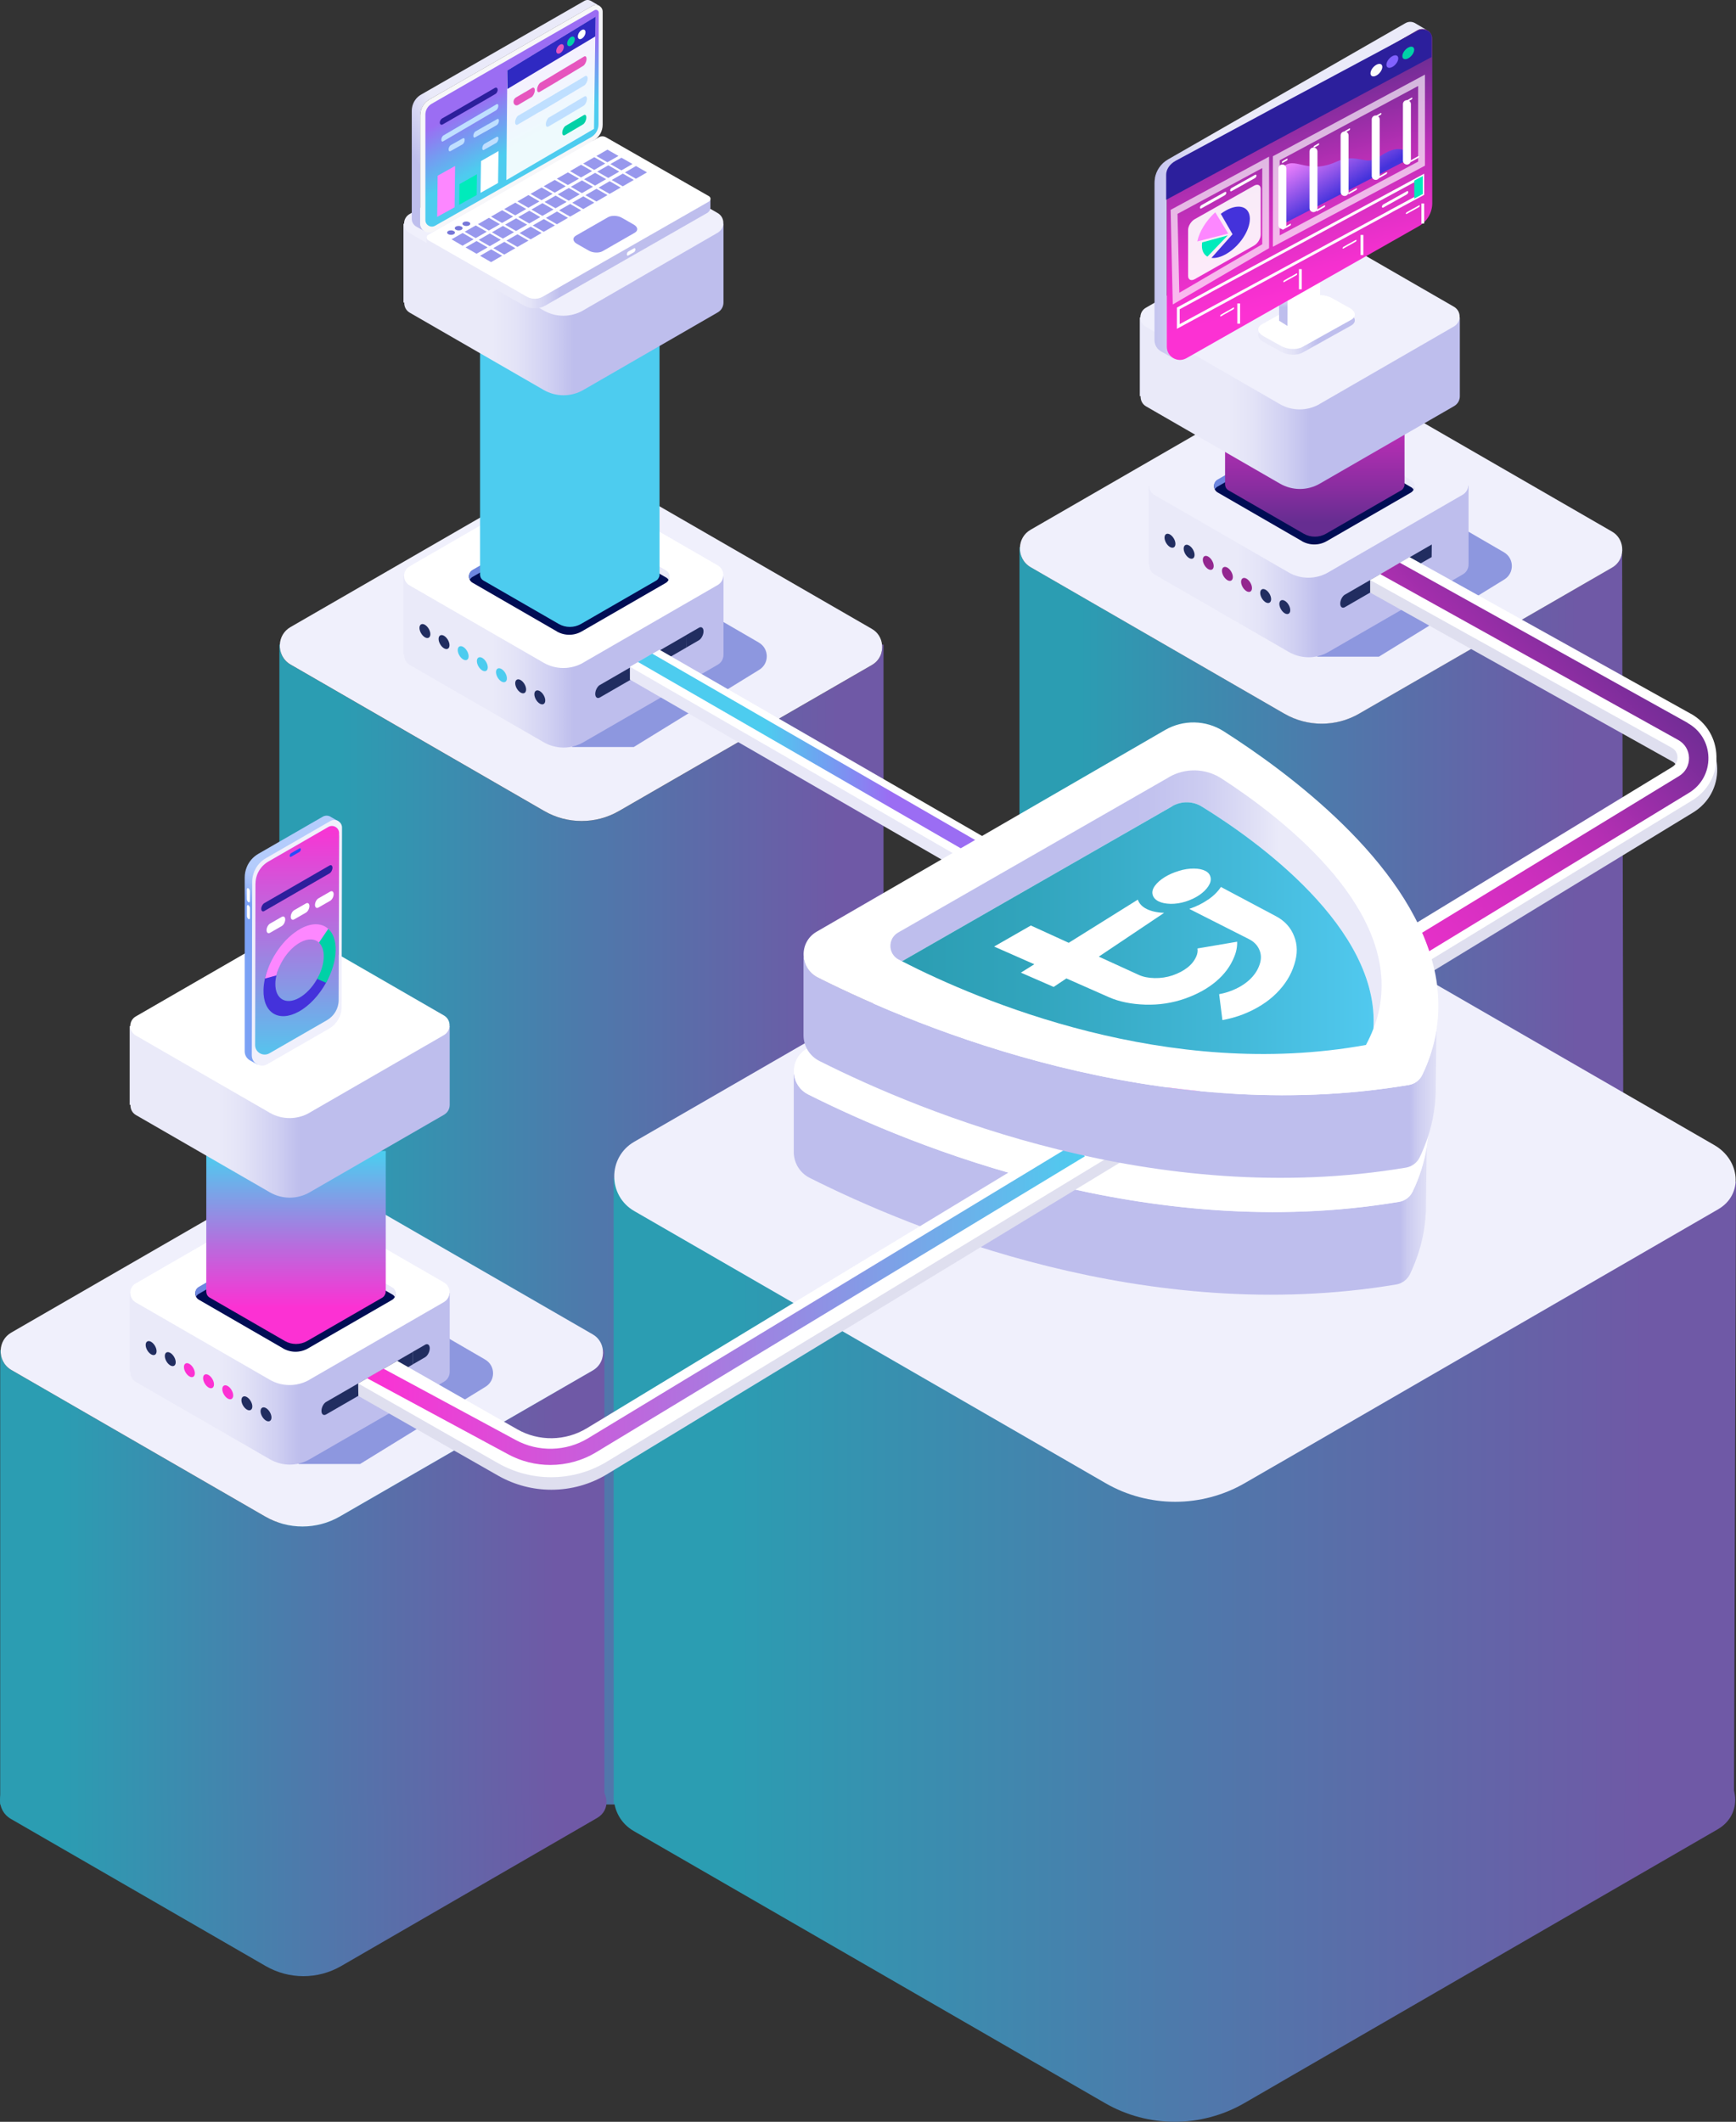
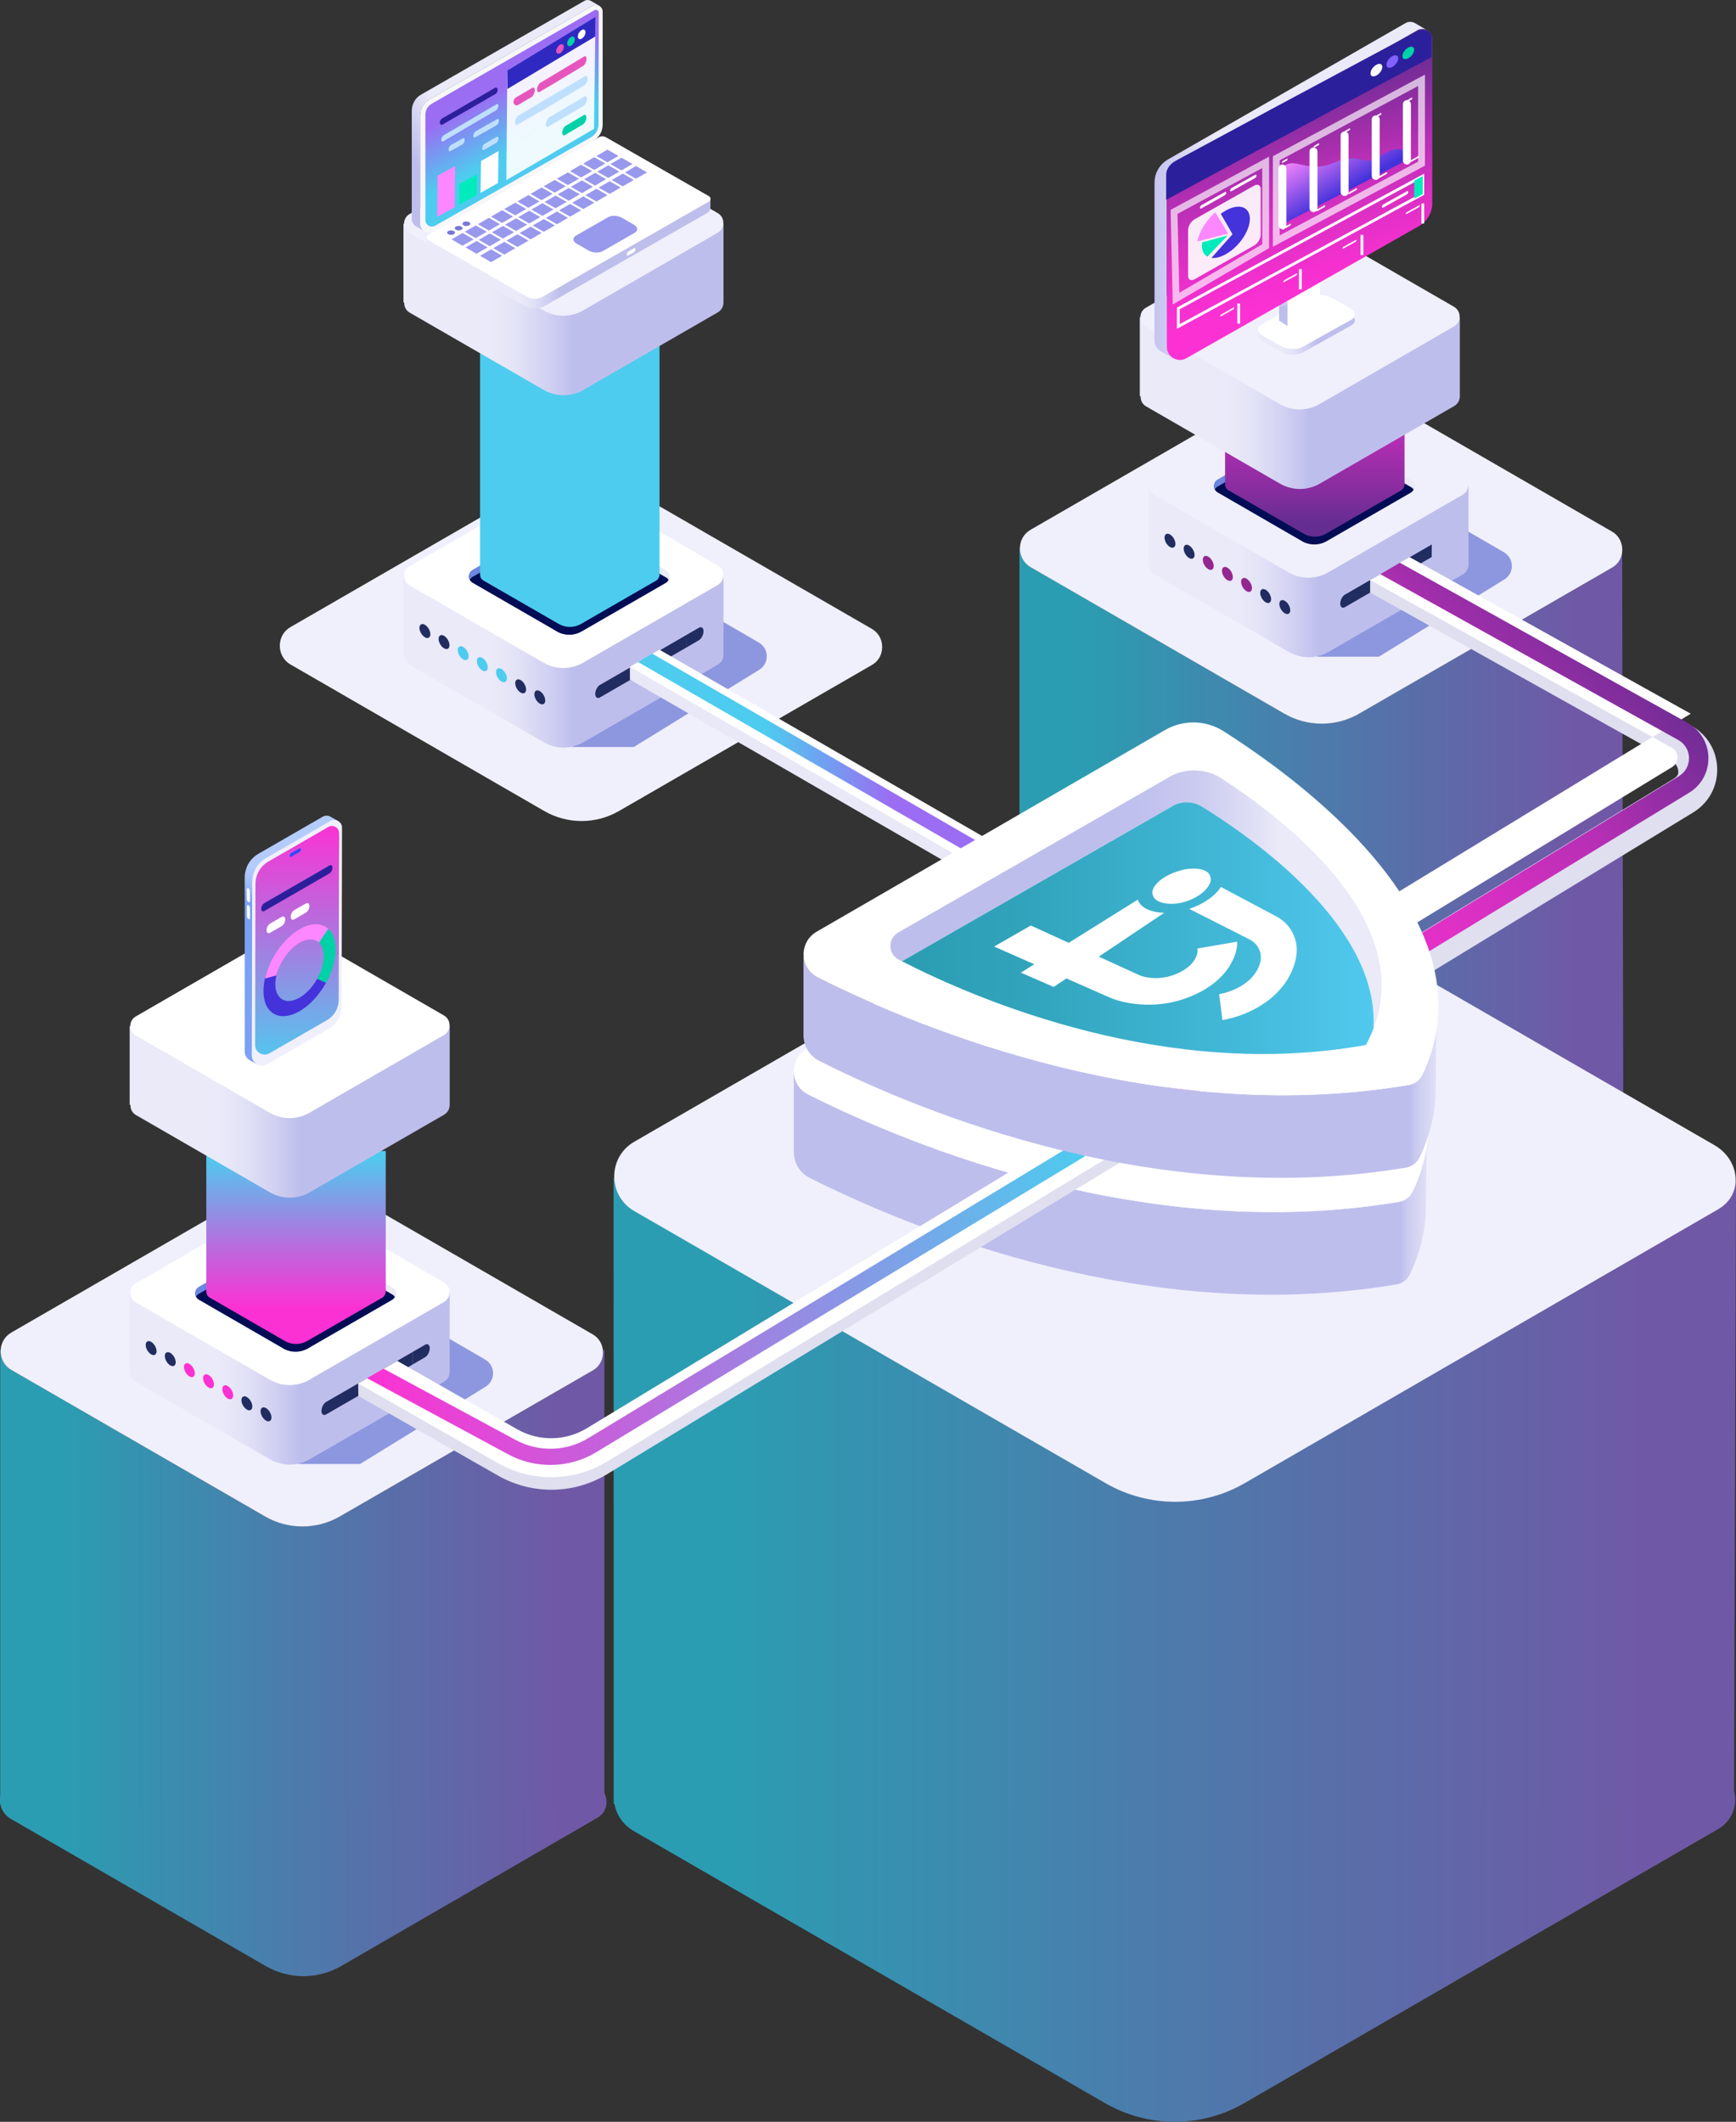
<svg xmlns="http://www.w3.org/2000/svg" id="Layer_5" viewBox="0 0 254.9 311.56">
  <rect x="0" y="0" width="254.9" height="311.56" fill="#333333" stroke="none" />
  <defs>
    <style>.cls-1{fill:url(#linear-gradient-12);}.cls-1,.cls-2,.cls-3,.cls-4,.cls-5,.cls-6,.cls-7,.cls-8,.cls-9,.cls-10,.cls-11,.cls-12,.cls-13,.cls-14,.cls-15,.cls-16,.cls-17,.cls-18,.cls-19,.cls-20,.cls-21,.cls-22,.cls-23,.cls-24,.cls-25,.cls-26,.cls-27,.cls-28,.cls-29,.cls-30,.cls-31,.cls-32,.cls-33,.cls-34,.cls-35,.cls-36,.cls-37,.cls-38,.cls-39,.cls-40,.cls-41,.cls-42,.cls-43,.cls-44,.cls-45,.cls-46,.cls-47,.cls-48,.cls-49,.cls-50,.cls-51,.cls-52,.cls-53,.cls-54,.cls-55,.cls-56,.cls-57,.cls-58,.cls-59,.cls-60,.cls-61{stroke-width:0px;}.cls-2{fill:#f0f0fc;}.cls-3{fill:url(#linear-gradient-17);}.cls-4{fill:#0c25ba;opacity:.43;}.cls-4,.cls-62,.cls-15{isolation:isolate;}.cls-5{fill:url(#linear-gradient-19);}.cls-6{fill:url(#linear-gradient-33);}.cls-7{fill:url(#linear-gradient);}.cls-8{fill:#2f29c2;}.cls-9{fill:#f7f7f9;}.cls-62{opacity:.66;}.cls-62,.cls-63,.cls-64{fill:none;stroke:#fff;}.cls-62,.cls-64{stroke-miterlimit:10;}.cls-10{fill:#fc31d3;}.cls-11{fill:#9898ed;}.cls-63{stroke-linecap:round;stroke-linejoin:round;stroke-width:1.17px;}.cls-12{fill:url(#linear-gradient-21);}.cls-13{fill:url(#linear-gradient-6);}.cls-14{fill:#000d54;}.cls-15{opacity:.9;}.cls-15,.cls-55{fill:#fff;}.cls-16{fill:#2c1f9c;}.cls-17{fill:#284cf9;}.cls-18{fill:url(#linear-gradient-15);}.cls-19{fill:url(#linear-gradient-11);}.cls-20{fill:#7777d8;}.cls-64{stroke-width:.41px;}.cls-21{fill:url(#linear-gradient-5);}.cls-22{fill:#fbfbfb;}.cls-23{fill:url(#linear-gradient-31);}.cls-24{fill:url(#linear-gradient-34);}.cls-25{fill:#dfdfef;}.cls-26{fill:url(#linear-gradient-13);}.cls-27{fill:url(#linear-gradient-23);}.cls-28{fill:url(#linear-gradient-25);}.cls-29{fill:#e655be;}.cls-30{fill:#00d1a7;}.cls-31{fill:url(#linear-gradient-16);}.cls-32{fill:url(#linear-gradient-22);}.cls-33{fill:url(#linear-gradient-35);}.cls-34{fill:#e8e8f7;}.cls-35{fill:url(#linear-gradient-32);}.cls-36{fill:url(#linear-gradient-20);}.cls-37{fill:url(#linear-gradient-14);}.cls-38{fill:url(#linear-gradient-2);}.cls-39{fill:#fd87ff;}.cls-40{fill:url(#linear-gradient-7);}.cls-41{fill:url(#linear-gradient-3);}.cls-42{fill:#bfdfff;}.cls-43{fill:#4dccef;}.cls-44{fill:#212d60;}.cls-45{fill:url(#linear-gradient-9);}.cls-46{fill:url(#linear-gradient-27);}.cls-47{fill:#757575;}.cls-48{fill:#4432db;}.cls-49{fill:url(#linear-gradient-8);}.cls-50{fill:#00ebbb;}.cls-51{fill:url(#linear-gradient-24);}.cls-52{fill:url(#linear-gradient-26);}.cls-53{fill:url(#linear-gradient-18);}.cls-54{fill:url(#linear-gradient-30);}.cls-56{fill:url(#linear-gradient-29);}.cls-57{fill:#8161ff;}.cls-58{fill:url(#linear-gradient-28);}.cls-59{fill:#93278f;}.cls-60{fill:url(#linear-gradient-10);}.cls-61{fill:url(#linear-gradient-4);}</style>
    <linearGradient id="linear-gradient" x1="41.02" y1="130.63" x2="129.99" y2="130.63" gradientTransform="translate(0 310.44) scale(1 -1)" gradientUnits="userSpaceOnUse">
      <stop offset=".1" stop-color="#2b9db2" />
      <stop offset=".51" stop-color="#4e79ab" />
      <stop offset=".92" stop-color="#6f59a6" />
    </linearGradient>
    <linearGradient id="linear-gradient-2" x1="0" y1="46.1" x2="89.06" y2="46.1" gradientTransform="translate(0 310.44) scale(1 -1)" gradientUnits="userSpaceOnUse">
      <stop offset=".1" stop-color="#2b9db2" />
      <stop offset=".51" stop-color="#4e79ab" />
      <stop offset=".92" stop-color="#6f59a6" />
    </linearGradient>
    <linearGradient id="linear-gradient-3" x1="149.69" y1="137.78" x2="238.67" y2="137.78" gradientTransform="translate(0 310.44) scale(1 -1)" gradientUnits="userSpaceOnUse">
      <stop offset=".1" stop-color="#2b9db2" />
      <stop offset=".51" stop-color="#4e79ab" />
      <stop offset=".92" stop-color="#6f59a6" />
    </linearGradient>
    <linearGradient id="linear-gradient-4" x1="90.12" y1="46.65" x2="254.78" y2="46.65" gradientTransform="translate(0 310.44) scale(1 -1)" gradientUnits="userSpaceOnUse">
      <stop offset=".1" stop-color="#2b9db2" />
      <stop offset=".51" stop-color="#4e79ab" />
      <stop offset=".92" stop-color="#6f59a6" />
    </linearGradient>
    <linearGradient id="linear-gradient-5" x1="90.1" y1="91.51" x2="254.9" y2="91.51" gradientTransform="translate(0 310.44) scale(1 -1)" gradientUnits="userSpaceOnUse">
      <stop offset=".1" stop-color="#2b9db2" />
      <stop offset=".51" stop-color="#4e79ab" />
      <stop offset=".92" stop-color="#6f59a6" />
    </linearGradient>
    <linearGradient id="linear-gradient-6" x1="62.06" y1="213.27" x2="97.21" y2="213.27" gradientTransform="translate(0 310.44) scale(1 -1)" gradientUnits="userSpaceOnUse">
      <stop offset=".29" stop-color="#eaeaf9" />
      <stop offset=".39" stop-color="#e3e3f7" />
      <stop offset=".53" stop-color="#d0d0f2" />
      <stop offset=".63" stop-color="#bebeed" />
    </linearGradient>
    <linearGradient id="linear-gradient-7" x1="99.1" y1="229.83" x2="68.66" y2="229.83" gradientTransform="translate(0 310.44) scale(1 -1)" gradientUnits="userSpaceOnUse">
      <stop offset=".29" stop-color="#eaeaf9" />
      <stop offset=".34" stop-color="#e3e4f7" />
      <stop offset=".41" stop-color="#d0d5f3" />
      <stop offset=".49" stop-color="#b1bced" />
      <stop offset=".58" stop-color="#869ae5" />
      <stop offset=".63" stop-color="#6d86e0" />
    </linearGradient>
    <linearGradient id="linear-gradient-8" x1="83.67" y1="227.28" x2="83.67" y2="264.52" gradientTransform="translate(0 310.44) scale(1 -1)" gradientUnits="userSpaceOnUse">
      <stop offset="0" stop-color="#4dccef" />
      <stop offset="1" stop-color="#4dccef" />
    </linearGradient>
    <linearGradient id="linear-gradient-9" x1="62.06" y1="265" x2="97.21" y2="265" gradientTransform="translate(0 310.44) scale(1 -1)" gradientUnits="userSpaceOnUse">
      <stop offset=".29" stop-color="#eaeaf9" />
      <stop offset=".39" stop-color="#e3e3f7" />
      <stop offset=".53" stop-color="#d0d0f2" />
      <stop offset=".63" stop-color="#bebeed" />
    </linearGradient>
    <linearGradient id="linear-gradient-10" x1="58.27" y1="273.26" x2="96.98" y2="273.26" gradientTransform="translate(0 310.44) scale(1 -1)" gradientUnits="userSpaceOnUse">
      <stop offset=".46" stop-color="#eaeaf9" />
      <stop offset=".51" stop-color="#e3e3f7" />
      <stop offset=".57" stop-color="#d0d0f2" />
      <stop offset=".62" stop-color="#bebeed" />
    </linearGradient>
    <linearGradient id="linear-gradient-11" x1="-11128.21" y1="278.82" x2="-11162.56" y2="298.65" gradientTransform="translate(-11079.46 310.44) rotate(-180)" gradientUnits="userSpaceOnUse">
      <stop offset=".37" stop-color="#bebeed" />
      <stop offset=".54" stop-color="#eaeaf9" />
    </linearGradient>
    <linearGradient id="linear-gradient-12" x1="73.03" y1="297.17" x2="77.23" y2="289.6" gradientTransform="translate(0 310.44) scale(1 -1)" gradientUnits="userSpaceOnUse">
      <stop offset="0" stop-color="#9b6df3" />
      <stop offset=".47" stop-color="#759bf1" />
      <stop offset="1" stop-color="#4dccef" />
    </linearGradient>
    <linearGradient id="linear-gradient-13" x1="171.46" y1="226.53" x2="206.6" y2="226.53" gradientTransform="translate(0 310.44) scale(1 -1)" gradientUnits="userSpaceOnUse">
      <stop offset=".29" stop-color="#eaeaf9" />
      <stop offset=".39" stop-color="#e3e3f7" />
      <stop offset=".53" stop-color="#d0d0f2" />
      <stop offset=".63" stop-color="#bebeed" />
    </linearGradient>
    <linearGradient id="linear-gradient-14" x1="208.5" y1="243.09" x2="178.06" y2="243.09" gradientTransform="translate(0 310.44) scale(1 -1)" gradientUnits="userSpaceOnUse">
      <stop offset=".29" stop-color="#eaeaf9" />
      <stop offset=".34" stop-color="#e3e4f7" />
      <stop offset=".41" stop-color="#d0d5f3" />
      <stop offset=".49" stop-color="#b1bced" />
      <stop offset=".58" stop-color="#869ae5" />
      <stop offset=".63" stop-color="#6d86e0" />
    </linearGradient>
    <linearGradient id="linear-gradient-15" x1="193.06" y1="233" x2="193.06" y2="270.23" gradientTransform="translate(0 310.44) scale(1 -1)" gradientUnits="userSpaceOnUse">
      <stop offset=".02" stop-color="#662d91" />
      <stop offset=".14" stop-color="#852d9e" />
      <stop offset=".33" stop-color="#af2eb1" />
      <stop offset=".52" stop-color="#d12fc0" />
      <stop offset=".7" stop-color="#e830ca" />
      <stop offset=".86" stop-color="#f730d0" />
      <stop offset="1" stop-color="#fc31d3" />
    </linearGradient>
    <linearGradient id="linear-gradient-16" x1="170.17" y1="251.24" x2="205.32" y2="251.24" gradientTransform="translate(0 310.44) scale(1 -1)" gradientUnits="userSpaceOnUse">
      <stop offset=".29" stop-color="#eaeaf9" />
      <stop offset=".39" stop-color="#e3e3f7" />
      <stop offset=".53" stop-color="#d0d0f2" />
      <stop offset=".63" stop-color="#bebeed" />
    </linearGradient>
    <linearGradient id="linear-gradient-17" x1="183.71" y1="262.31" x2="199.16" y2="262.31" gradientTransform="translate(0 310.44) scale(1 -1)" gradientUnits="userSpaceOnUse">
      <stop offset=".29" stop-color="#eaeaf9" />
      <stop offset=".39" stop-color="#e3e3f7" />
      <stop offset=".53" stop-color="#d0d0f2" />
      <stop offset=".63" stop-color="#bebeed" />
    </linearGradient>
    <linearGradient id="linear-gradient-18" x1="188.43" y1="269.43" x2="188.43" y2="262.88" gradientTransform="translate(0 310.44) scale(1 -1)" gradientUnits="userSpaceOnUse">
      <stop offset=".29" stop-color="#eaeaf9" />
      <stop offset=".39" stop-color="#e3e3f7" />
      <stop offset=".53" stop-color="#d0d0f2" />
      <stop offset=".63" stop-color="#bebeed" />
    </linearGradient>
    <linearGradient id="linear-gradient-19" x1="146.27" y1="282.54" x2="205.42" y2="282.54" gradientTransform="translate(0 310.44) scale(1 -1)" gradientUnits="userSpaceOnUse">
      <stop offset=".37" stop-color="#bebeed" />
      <stop offset=".54" stop-color="#eaeaf9" />
    </linearGradient>
    <linearGradient id="linear-gradient-20" x1="186.59" y1="297.86" x2="194.72" y2="267.53" gradientTransform="translate(0 310.44) scale(1 -1)" gradientUnits="userSpaceOnUse">
      <stop offset=".02" stop-color="#662d91" />
      <stop offset=".19" stop-color="#8a2da0" />
      <stop offset=".45" stop-color="#ba2fb6" />
      <stop offset=".69" stop-color="#de30c5" />
      <stop offset=".88" stop-color="#f430cf" />
      <stop offset="1" stop-color="#fc31d3" />
    </linearGradient>
    <linearGradient id="linear-gradient-21" x1="130.8" y1="195.79" x2="112.34" y2="195.79" gradientTransform="translate(0 310.44) scale(1 -1)" gradientUnits="userSpaceOnUse">
      <stop offset="0" stop-color="#9b6df3" />
      <stop offset=".47" stop-color="#759bf1" />
      <stop offset="1" stop-color="#4dccef" />
    </linearGradient>
    <linearGradient id="linear-gradient-22" x1=".03" y1="78.84" x2="88.74" y2="78.84" gradientTransform="translate(0 310.44) scale(1 -1)" gradientUnits="userSpaceOnUse">
      <stop offset=".1" stop-color="#2b9db2" />
      <stop offset=".51" stop-color="#4e79ab" />
      <stop offset=".92" stop-color="#6f59a6" />
    </linearGradient>
    <linearGradient id="linear-gradient-23" x1="217.1" y1="136.53" x2="112.59" y2="136.53" gradientTransform="translate(0 310.44) scale(1 -1)" gradientUnits="userSpaceOnUse">
      <stop offset=".06" stop-color="#eaeaf9" />
      <stop offset=".1" stop-color="#cbcbf0" />
      <stop offset=".11" stop-color="#bebeed" />
    </linearGradient>
    <linearGradient id="linear-gradient-24" x1="21.86" y1="107.98" x2="57.01" y2="107.98" gradientTransform="translate(0 310.44) scale(1 -1)" gradientUnits="userSpaceOnUse">
      <stop offset=".29" stop-color="#eaeaf9" />
      <stop offset=".39" stop-color="#e3e3f7" />
      <stop offset=".53" stop-color="#d0d0f2" />
      <stop offset=".63" stop-color="#bebeed" />
    </linearGradient>
    <linearGradient id="linear-gradient-25" x1="58.9" y1="124.55" x2="28.46" y2="124.55" gradientTransform="translate(0 310.44) scale(1 -1)" gradientUnits="userSpaceOnUse">
      <stop offset=".29" stop-color="#eaeaf9" />
      <stop offset=".34" stop-color="#e3e4f7" />
      <stop offset=".41" stop-color="#d0d5f3" />
      <stop offset=".49" stop-color="#b1bced" />
      <stop offset=".58" stop-color="#869ae5" />
      <stop offset=".63" stop-color="#6d86e0" />
    </linearGradient>
    <linearGradient id="linear-gradient-26" x1="43.46" y1="118.45" x2="43.46" y2="140.88" gradientTransform="translate(0 310.44) scale(1 -1)" gradientUnits="userSpaceOnUse">
      <stop offset="0" stop-color="#fc31d3" />
      <stop offset=".39" stop-color="#ba6add" />
      <stop offset="1" stop-color="#4dccef" />
    </linearGradient>
    <linearGradient id="linear-gradient-27" x1="21.86" y1="147.18" x2="57.01" y2="147.18" gradientTransform="translate(0 310.44) scale(1 -1)" gradientUnits="userSpaceOnUse">
      <stop offset=".29" stop-color="#eaeaf9" />
      <stop offset=".39" stop-color="#e3e3f7" />
      <stop offset=".53" stop-color="#d0d0f2" />
      <stop offset=".63" stop-color="#bebeed" />
    </linearGradient>
    <linearGradient id="linear-gradient-28" x1="-11244.64" y1="187.75" x2="-11233.86" y2="168.32" gradientTransform="translate(-11197 310.44) rotate(-180)" gradientUnits="userSpaceOnUse">
      <stop offset=".41" stop-color="#b4ccfc" />
      <stop offset=".46" stop-color="#adc6fb" />
      <stop offset=".54" stop-color="#9ab8f8" />
      <stop offset=".63" stop-color="#7ba1f5" />
      <stop offset=".63" stop-color="#7ba1f5" />
    </linearGradient>
    <linearGradient id="linear-gradient-29" x1="43.62" y1="189.61" x2="43.62" y2="153.74" gradientTransform="translate(0 310.44) scale(1 -1)" gradientUnits="userSpaceOnUse">
      <stop offset="0" stop-color="#fc31d3" />
      <stop offset=".39" stop-color="#ba6add" />
      <stop offset="1" stop-color="#4dccef" />
    </linearGradient>
    <linearGradient id="linear-gradient-30" x1="53.89" y1="119.01" x2="159.28" y2="119.01" gradientTransform="translate(0 310.44) scale(1 -1)" gradientUnits="userSpaceOnUse">
      <stop offset="0" stop-color="#fc31d3" />
      <stop offset=".39" stop-color="#ba6add" />
      <stop offset="1" stop-color="#4dccef" />
    </linearGradient>
    <linearGradient id="linear-gradient-31" x1="238.08" y1="222.01" x2="152.92" y2="141.62" gradientTransform="translate(0 310.44) scale(1 -1)" gradientUnits="userSpaceOnUse">
      <stop offset=".02" stop-color="#662d91" />
      <stop offset=".03" stop-color="#6e2d94" />
      <stop offset=".13" stop-color="#932ea5" />
      <stop offset=".22" stop-color="#b42fb3" />
      <stop offset=".33" stop-color="#ce2fbe" />
      <stop offset=".45" stop-color="#e230c7" />
      <stop offset=".58" stop-color="#f130ce" />
      <stop offset=".74" stop-color="#f930d1" />
      <stop offset="1" stop-color="#fc31d3" />
    </linearGradient>
    <linearGradient id="linear-gradient-32" x1="218.53" y1="153.69" x2="114.02" y2="153.69" gradientTransform="translate(0 310.44) scale(1 -1)" gradientUnits="userSpaceOnUse">
      <stop offset=".06" stop-color="#eaeaf9" />
      <stop offset=".1" stop-color="#cbcbf0" />
      <stop offset=".11" stop-color="#bebeed" />
    </linearGradient>
    <linearGradient id="linear-gradient-33" x1="187.73" y1="178.36" x2="127.96" y2="178.36" gradientTransform="translate(0 310.44) scale(1 -1)" gradientUnits="userSpaceOnUse">
      <stop offset="0" stop-color="#eaeaf9" />
      <stop offset=".05" stop-color="#e1e1f6" />
      <stop offset=".18" stop-color="#cdcdf1" />
      <stop offset=".32" stop-color="#c1c1ee" />
      <stop offset=".46" stop-color="#bebeed" />
    </linearGradient>
    <linearGradient id="linear-gradient-34" x1="132.44" y1="174.15" x2="201.7" y2="174.15" gradientTransform="translate(0 310.44) scale(1 -1)" gradientUnits="userSpaceOnUse">
      <stop offset="0" stop-color="#2b9db2" />
      <stop offset=".26" stop-color="#31a4bc" />
      <stop offset=".71" stop-color="#43b9d9" />
      <stop offset="1" stop-color="#51c9ef" />
    </linearGradient>
    <linearGradient id="linear-gradient-35" x1="-6067.73" y1="258.32" x2="-6063.35" y2="265.9" gradientTransform="translate(-5867.5 463.32) rotate(178.33) skewX(-1.67)" gradientUnits="userSpaceOnUse">
      <stop offset="0" stop-color="#4432db" />
      <stop offset=".6" stop-color="#b867f1" />
      <stop offset=".98" stop-color="#fd87ff" />
    </linearGradient>
  </defs>
-   <path class="cls-7" d="M129.73,264.97V94.66h-.22c.13,1.14-.35,2.33-1.48,2.99l-37.13,21.44c-3.4,1.97-7.6,1.97-11,0l-37.25-21.51c-1.11-.64-1.62-1.79-1.56-2.92h-.07v170.31h88.71Z" />
  <path class="cls-2" d="M42.65,97.57l37.25,21.51c3.4,1.97,7.6,1.97,11,0l37.13-21.44c1.13-.65,1.61-1.85,1.48-2.99-.1-.91-.58-1.78-1.48-2.3l-37.92-21.89c-3.1-1.79-6.91-1.79-10.01,0l-37.45,21.62c-1,.58-1.51,1.56-1.56,2.57-.06,1.12.45,2.27,1.56,2.92h0Z" />
  <path class="cls-38" d="M39.01,288.69L1.59,267.08c-2.12-1.22-2.12-4.28,0-5.51l37.63-21.72c3.11-1.8,6.94-1.8,10.05,0l38.1,22c2.04,1.18,2.34,3.92.3,5.1l-37.59,21.75c-3.42,1.97-7.63,1.97-11.05,0h-.02Z" />
  <path class="cls-41" d="M238.4,264.97v-73.87l-.22-110.11c-.08.93-.56,1.82-1.48,2.35l-37.13,21.44c-3.4,1.97-7.6,1.97-11,0l-37.25-21.51c-1.11-.64-1.62-1.79-1.56-2.92h-.07v184.61h88.71Z" />
  <path class="cls-2" d="M151.32,83.28l37.25,21.51c3.4,1.97,7.6,1.97,11,0l37.13-21.44c1.13-.65,1.61-1.85,1.48-2.99-.1-.91-.58-1.78-1.48-2.3l-37.92-21.89c-3.1-1.79-6.91-1.79-10.01,0l-37.45,21.62c-1,.58-1.51,1.56-1.56,2.57-.06,1.12.45,2.27,1.56,2.92Z" />
  <path class="cls-4" d="M254.85,264.97l-42.79-24.5c-8.66-4.95-19.34-4.97-28-.03l-43.07,24.53h113.87,0Z" />
  <path class="cls-61" d="M162.26,308.82l-69.2-39.95c-3.92-2.26-3.92-7.92,0-10.18l69.57-40.17c5.75-3.32,12.83-3.32,18.58,0l70.45,40.67c3.78,2.18,4.32,7.24.55,9.42l-69.51,40.21c-6.32,3.65-14.11,3.65-20.44,0h0Z" />
  <polygon class="cls-21" points="254.6 264.87 254.9 173.51 90.1 173 90.11 264.87 254.6 264.87" />
  <path class="cls-2" d="M162.33,217.78l-69.2-39.95c-3.92-2.26-3.92-7.92,0-10.18l69.57-40.17c5.75-3.32,12.83-3.32,18.58,0l70.45,40.67c3.78,2.18,4.32,7.24.55,9.42l-69.51,40.21c-6.32,3.65-14.11,3.65-20.44,0h0Z" />
  <path class="cls-4" d="M111.42,94.35l-18.54-10.76c-1.83-1.06-4.09-1.07-5.93,0l-23.75,13.71,20.88,12.39h8.98l18.42-11.34c1.5-.92,1.47-3.11-.05-3.99h-.01Z" />
  <path class="cls-13" d="M106.23,84.58v11.57c0,.56-.28,1.13-.84,1.45l-19.73,11.39c-1.8,1.04-4.02,1.04-5.83,0l-19.67-11.35c-.57-.33-.83-.92-.8-1.49h-.12v-11.57h46.99,0Z" />
  <path class="cls-55" d="M85.64,97.3l19.73-11.39c1.12-.65,1.12-2.26,0-2.9l-19.84-11.45c-1.64-.95-3.66-.95-5.3,0l-20.09,11.6c-1.08.62-1.08,2.18,0,2.8l19.67,11.35c1.8,1.04,4.02,1.04,5.83,0h0Z" />
  <path class="cls-44" d="M88.09,100.57c-.38.22-.69.81-.69,1.32s.31.74.69.52l12.73-7.35.02-1.85-12.74,7.36h0Z" />
  <path class="cls-44" d="M102.62,92.18l-1.79,1.03-.02,1.85,1.8-1.04c.38-.22.69-.81.69-1.32s-.31-.74-.69-.52h0Z" />
  <path class="cls-44" d="M78.46,101.94c0,.51.36,1.12.8,1.38.44.25.8.05.8-.46s-.36-1.12-.8-1.38c-.44-.25-.8-.05-.8.46Z" />
  <path class="cls-44" d="M75.65,100.32c0,.51.36,1.12.8,1.38.44.25.8.05.8-.46s-.36-1.12-.8-1.38c-.44-.25-.8-.05-.8.46Z" />
  <path class="cls-43" d="M72.83,98.69c0,.51.36,1.12.8,1.38.44.25.8.05.8-.46s-.36-1.12-.8-1.38c-.44-.25-.8-.05-.8.46Z" />
  <path class="cls-43" d="M70.02,97.07c0,.51.36,1.12.8,1.38.44.25.8.05.8-.46s-.36-1.12-.8-1.38c-.44-.25-.8-.05-.8.46Z" />
  <path class="cls-43" d="M67.21,95.45c0,.51.36,1.12.8,1.38.44.25.8.05.8-.46s-.36-1.12-.8-1.38c-.44-.25-.8-.05-.8.46Z" />
  <path class="cls-44" d="M64.4,93.82c0,.51.36,1.12.8,1.38.44.25.8.05.8-.46s-.36-1.12-.8-1.38c-.44-.25-.8-.05-.8.46Z" />
  <path class="cls-44" d="M61.59,92.2c0,.51.36,1.12.8,1.38.44.25.8.05.8-.46s-.36-1.12-.8-1.38c-.44-.25-.8-.05-.8.46Z" />
  <path class="cls-14" d="M81.77,92.72l-12.38-7.15c-.7-.4-.7-1.42,0-1.82l12.44-7.19c1.03-.59,2.3-.59,3.32,0l12.6,7.28c.68.39.68,1.37,0,1.76l-12.34,7.12c-1.13.65-2.52.65-3.66,0h.02Z" />
  <path class="cls-40" d="M69.39,84.71l12.47-7.17c1.03-.59,2.3-.59,3.33,0l12.62,7.26c.16.09.28.22.37.36.27-.46.15-1.09-.37-1.39l-12.62-7.26c-1.03-.59-2.3-.59-3.33,0l-12.47,7.17c-.53.3-.66.95-.39,1.42.09-.16.22-.29.39-.4h0Z" />
  <path class="cls-49" d="M96.84,84.35v-39.36l-26.35.85v38.43c0,.09,0,.19.02.28.04.27.19.52.45.68l11.08,6.39c1.01.58,2.26.58,3.27,0l11.04-6.37c.17-.1.29-.24.36-.4.1-.15.14-.33.13-.51h0Z" />
  <path class="cls-45" d="M106.23,32.85v11.57c0,.56-.28,1.13-.84,1.45l-19.73,11.39c-1.8,1.04-4.02,1.04-5.83,0l-19.67-11.35c-.57-.33-.83-.92-.8-1.49h-.12v-11.57h46.99,0Z" />
  <path class="cls-2" d="M85.64,45.57l19.73-11.39c1.12-.65,1.12-2.26,0-2.9l-19.84-11.45c-1.64-.95-3.66-.95-5.3,0l-20.09,11.6c-1.08.62-1.08,2.18,0,2.8l19.67,11.35c1.8,1.04,4.02,1.04,5.83,0h0Z" />
  <path class="cls-60" d="M77.31,43.53c.74.43,1.66.42,2.4,0l24.6-14.42v1.35c0,.33-.18.64-.47.81l-23.77,13.6c-.97.55-2.16.55-3.13,0l-13.53-7.73c-.48-.27-.77-.78-.78-1.33v-.96l14.67,8.69h.01Z" />
  <path class="cls-55" d="M77.36,43.56l-14.49-8.29c-.3-.17-.3-.61,0-.78l25.04-14.33c.33-.19.74-.19,1.07,0l15.12,8.65c.3.17.3.61,0,.78l-24.41,13.97c-.72.41-1.6.41-2.32,0h0Z" />
  <path class="cls-20" d="M68.88,33.09c-.22.13-.58.13-.81,0s-.22-.34,0-.47.58-.13.81,0,.22.34,0,.47Z" />
  <path class="cls-20" d="M67.75,33.74c-.22.13-.58.13-.81,0-.22-.13-.22-.34,0-.47s.58-.13.81,0c.22.13.22.34,0,.47Z" />
  <path class="cls-20" d="M66.63,34.39c-.22.13-.58.13-.81,0-.22-.13-.23-.34,0-.47.22-.13.58-.13.81,0,.22.13.23.34,0,.47Z" />
  <path class="cls-11" d="M93.21,34.17l-4.72,2.71c-.53.3-1.45.27-2.06-.09l-1.73-.99c-.61-.35-.68-.88-.15-1.19l4.72-2.71c.53-.3,1.45-.27,2.06.09l1.73.99c.61.35.68.88.15,1.19Z" />
  <polygon class="cls-11" points="89.18 23.83 90.81 22.9 89.19 21.97 87.57 22.91 89.18 23.83" />
  <polygon class="cls-11" points="87.25 24.95 88.87 24.01 87.26 23.08 85.63 24.02 87.25 24.95" />
  <polygon class="cls-11" points="85.31 26.06 86.94 25.12 85.32 24.19 83.7 25.13 85.31 26.06" />
  <polygon class="cls-11" points="83.38 27.17 85.01 26.24 83.39 25.31 81.76 26.24 83.38 27.17" />
  <polygon class="cls-11" points="81.45 28.29 83.07 27.35 81.46 26.42 79.83 27.35 81.45 28.29" />
  <polygon class="cls-11" points="79.51 29.4 81.14 28.46 79.53 27.53 77.9 28.47 79.51 29.4" />
  <polygon class="cls-11" points="77.58 30.51 79.21 29.58 77.59 28.64 75.97 29.58 77.58 30.51" />
  <polygon class="cls-11" points="75.65 31.62 77.27 30.69 75.66 29.76 74.03 30.7 75.65 31.62" />
  <polygon class="cls-11" points="73.71 32.74 75.34 31.8 73.73 30.87 72.1 31.81 73.71 32.74" />
  <polygon class="cls-11" points="71.78 33.85 73.41 32.92 71.79 31.98 70.17 32.92 71.78 33.85" />
  <polygon class="cls-11" points="69.85 34.96 71.47 34.03 69.86 33.1 68.23 34.03 69.85 34.96" />
  <polygon class="cls-11" points="67.91 36.08 69.54 35.14 67.93 34.21 66.3 35.14 67.91 36.08" />
  <polygon class="cls-11" points="91.24 25.02 92.87 24.08 91.25 23.16 89.62 24.09 91.24 25.02" />
  <polygon class="cls-11" points="89.31 26.13 90.93 25.2 89.32 24.27 87.69 25.2 89.31 26.13" />
  <polygon class="cls-11" points="87.37 27.25 89 26.31 87.38 25.38 85.76 26.32 87.37 27.25" />
  <polygon class="cls-11" points="85.44 28.36 87.07 27.42 85.45 26.49 83.82 27.43 85.44 28.36" />
  <polygon class="cls-11" points="83.51 29.47 85.13 28.53 83.52 27.6 81.89 28.54 83.51 29.47" />
  <polygon class="cls-11" points="81.57 30.58 83.2 29.65 81.58 28.72 79.96 29.66 81.57 30.58" />
  <polygon class="cls-11" points="79.64 31.7 81.27 30.76 79.65 29.83 78.03 30.77 79.64 31.7" />
  <polygon class="cls-11" points="77.71 32.81 79.33 31.88 77.72 30.94 76.09 31.88 77.71 32.81" />
  <polygon class="cls-11" points="75.77 33.92 77.4 32.99 75.78 32.06 74.16 32.99 75.77 33.92" />
  <polygon class="cls-11" points="73.84 35.03 75.47 34.1 73.85 33.17 72.23 34.11 73.84 35.03" />
  <polygon class="cls-11" points="71.91 36.15 73.53 35.21 71.92 34.28 70.29 35.22 71.91 36.15" />
  <polygon class="cls-11" points="69.97 37.26 71.6 36.33 69.98 35.39 68.36 36.33 69.97 37.26" />
  <polygon class="cls-11" points="93.37 26.25 95 25.31 93.38 24.38 91.76 25.32 93.37 26.25" />
  <polygon class="cls-11" points="91.44 27.36 93.06 26.42 91.45 25.49 89.82 26.43 91.44 27.36" />
  <polygon class="cls-11" points="89.51 28.47 91.13 27.54 89.52 26.61 87.89 27.55 89.51 28.47" />
  <polygon class="cls-11" points="87.57 29.59 89.2 28.65 87.58 27.72 85.96 28.66 87.57 29.59" />
  <polygon class="cls-11" points="85.64 30.7 87.26 29.76 85.65 28.83 84.02 29.77 85.64 30.7" />
  <polygon class="cls-11" points="83.71 31.81 85.33 30.88 83.72 29.95 82.09 30.88 83.71 31.81" />
  <polygon class="cls-11" points="81.77 32.93 83.4 31.99 81.78 31.06 80.16 32 81.77 32.93" />
  <polygon class="cls-11" points="79.84 34.04 81.47 33.1 79.85 32.17 78.22 33.11 79.84 34.04" />
  <polygon class="cls-11" points="77.91 35.15 79.53 34.21 77.92 33.28 76.29 34.22 77.91 35.15" />
  <polygon class="cls-11" points="75.97 36.26 77.6 35.33 75.98 34.4 74.36 35.33 75.97 36.26" />
  <polygon class="cls-11" points="74.04 37.38 75.67 36.44 74.05 35.51 72.43 36.44 74.04 37.38" />
  <polygon class="cls-11" points="72.11 38.49 73.73 37.55 72.12 36.62 70.49 37.56 72.11 38.49" />
  <path class="cls-55" d="M92.25,37.51l.84-.48c.12-.07.21-.25.21-.41s-.1-.23-.21-.16l-.84.48c-.12.07-.21.25-.21.41s.1.23.21.16Z" />
  <path class="cls-47" d="M88.05.88l-.03-.02s.02.01.03.02h0Z" />
  <path class="cls-19" d="M60.5,15.82c.13-.8.61-1.52,1.33-1.93L85.8.13c.32-.19.69-.16.97,0l1.22.72c-.29-.16-.65-.18-.97,0l-23.95,13.75c-.7.4-1.18,1.1-1.32,1.88-.03.16-.05.32-.05.48v15.86c0,.5.26.9.64,1.13l-1.17-.65c-.41-.22-.71-.64-.71-1.17v-15.87c0-.15.02-.29.04-.44h0Z" />
  <path class="cls-9" d="M88.05.88s-.02-.01-.03-.02c0,0-.02-.01-.03-.02-.29-.16-.65-.18-.97,0l-23.95,13.75c-.85.49-1.37,1.39-1.37,2.37v15.86c0,.5.26.9.64,1.13.39.23.89.28,1.34.02l23.46-13.33c.84-.47,1.35-1.36,1.35-2.32V1.71c0-.36-.18-.65-.45-.82h0Z" />
  <path class="cls-1" d="M63.38,15.24L87.29,1.5c.28-.16.63.04.63.36l-.04,16.4c0,.79-.42,1.51-1.11,1.9l-22.89,12.99c-.64.36-1.42-.1-1.42-.83v-15.49c0-.66.35-1.26.92-1.59h0Z" />
  <path class="cls-4" d="M220.82,81.09l-18.54-10.76c-1.83-1.06-4.09-1.07-5.93,0l-23.75,13.71,20.88,12.39h8.98l18.42-11.34c1.5-.92,1.47-3.11-.05-3.99h-.01Z" />
  <path class="cls-26" d="M215.63,71.32v11.57c0,.56-.28,1.13-.84,1.45l-19.73,11.39c-1.8,1.04-4.02,1.04-5.83,0l-19.67-11.35c-.57-.33-.83-.92-.8-1.49h-.12v-11.57h46.99Z" />
  <path class="cls-2" d="M195.03,84.04l19.73-11.39c1.12-.65,1.12-2.26,0-2.9l-19.84-11.45c-1.64-.95-3.66-.95-5.3,0l-20.09,11.6c-1.08.62-1.08,2.18,0,2.8l19.67,11.35c1.8,1.04,4.02,1.04,5.83,0h0Z" />
  <path class="cls-44" d="M197.48,87.31c-.38.22-.69.81-.69,1.32s.31.74.69.52l12.73-7.35.02-1.85-12.74,7.36h-.01Z" />
  <path class="cls-44" d="M187.85,88.68c0,.51.36,1.12.8,1.38.44.25.8.05.8-.46s-.36-1.12-.8-1.38c-.44-.25-.8-.05-.8.46Z" />
  <path class="cls-44" d="M185.04,87.06c0,.51.36,1.12.8,1.38.44.25.8.05.8-.46s-.36-1.12-.8-1.38c-.44-.25-.8-.05-.8.46Z" />
  <path class="cls-59" d="M182.23,85.43c0,.51.36,1.12.8,1.38.44.25.8.05.8-.46s-.36-1.12-.8-1.38c-.44-.25-.8-.05-.8.46Z" />
  <path class="cls-59" d="M179.42,83.81c0,.51.36,1.12.8,1.38.44.25.8.05.8-.46s-.36-1.12-.8-1.38c-.44-.25-.8-.05-.8.46Z" />
  <path class="cls-59" d="M176.61,82.19c0,.51.36,1.12.8,1.38.44.25.8.05.8-.46s-.36-1.12-.8-1.38c-.44-.25-.8-.05-.8.46Z" />
  <path class="cls-44" d="M173.8,80.56c0,.51.36,1.12.8,1.38.44.25.8.05.8-.46s-.36-1.12-.8-1.38-.8-.05-.8.46Z" />
  <path class="cls-44" d="M170.99,78.94c0,.51.36,1.12.8,1.38.44.25.8.05.8-.46s-.36-1.12-.8-1.38c-.44-.25-.8-.05-.8.46Z" />
  <path class="cls-14" d="M191.17,79.46l-12.38-7.15c-.7-.4-.7-1.42,0-1.82l12.44-7.19c1.03-.59,2.3-.59,3.32,0l12.6,7.28c.68.39.68,1.37,0,1.76l-12.34,7.12c-1.13.65-2.52.65-3.66,0h.02Z" />
  <path class="cls-37" d="M178.78,71.45l12.47-7.17c1.03-.59,2.3-.59,3.33,0l12.62,7.26c.16.09.28.22.37.36.27-.46.15-1.09-.37-1.39l-12.62-7.26c-1.03-.59-2.3-.59-3.33,0l-12.47,7.17c-.53.3-.66.95-.39,1.42.09-.16.22-.29.39-.4h0Z" />
  <path class="cls-18" d="M179.88,56.94v14.08c0,.09,0,.19.02.28.04.27.19.52.45.68l11.08,6.39c1.01.58,2.26.58,3.27,0l11.04-6.37c.17-.1.29-.24.36-.4.1-.15.14-.33.13-.51v-14.16h-26.35,0Z" />
  <path class="cls-31" d="M214.35,46.61v11.57c0,.56-.28,1.13-.84,1.45l-19.73,11.39c-1.8,1.04-4.02,1.04-5.83,0l-19.67-11.35c-.57-.33-.83-.92-.8-1.49h-.12v-11.57h46.99Z" />
  <path class="cls-2" d="M193.75,59.33l19.73-11.39c1.12-.65,1.12-2.26,0-2.9l-19.84-11.45c-1.64-.95-3.66-.95-5.3,0l-20.09,11.6c-1.08.62-1.08,2.18,0,2.8l19.67,11.35c1.8,1.04,4.02,1.04,5.83,0h0Z" />
  <path class="cls-3" d="M198.39,47.8l-7.14,3.98c-.8.45-2.2.39-3.12-.12l-2.62-1.46c-.92-.51-1.02-1.29-.22-1.74l7.14-3.98c.8-.45,2.19-.39,3.12.12l2.62,1.46c.92.51,1.02,1.29.22,1.74Z" />
  <path class="cls-55" d="M198.39,46.96l-7.14,3.98c-.8.45-2.2.39-3.12-.12l-2.62-1.46c-.92-.51-1.02-1.29-.22-1.74l7.14-3.98c.8-.45,2.19-.39,3.12.12l2.62,1.46c.92.51,1.02,1.29.22,1.74Z" />
  <polygon class="cls-55" points="189.04 47.86 193.82 45.19 193.82 39.24 189.04 41.91 189.04 47.86" />
  <polygon class="cls-53" points="189.04 47.86 187.81 47.09 187.81 42.74 189.06 42.34 189.04 47.86" />
  <path class="cls-47" d="M209.63,4.5l-.04-.02s.03.02.04.03h0Z" />
  <path class="cls-5" d="M169.56,26.22c.19-1.17.89-2.21,1.94-2.81L206.36,3.4c.47-.27,1-.24,1.42,0l1.77,1.05c-.41-.23-.94-.26-1.41,0l-34.83,19.99c-1.02.59-1.72,1.6-1.92,2.74-.04.23-.07.46-.07.7v23.06c0,.72.38,1.31.93,1.65l-1.7-.95c-.6-.31-1.03-.93-1.03-1.7v-23.09c0-.22.02-.43.06-.64h-.02Z" />
  <path class="cls-36" d="M209.63,4.5s-.03-.02-.04-.03c-.01,0-.03-.02-.04-.03-.41-.23-.94-.26-1.41,0l-34.83,19.99c-1.23.71-1.99,2.02-1.99,3.44v23.06c0,.72.38,1.31.93,1.64.56.34,1.3.4,1.95.03l34.13-19.39c1.22-.69,1.97-1.98,1.97-3.38V5.67c0-.52-.27-.95-.65-1.2l-.02.03Z" />
  <polygon class="cls-34" points="161.18 139.45 92.49 99.79 92.49 97.92 96.83 97.29 165.51 136.94 161.18 139.45" />
  <polygon class="cls-55" points="161.18 137.56 92.49 97.9 96.83 95.4 165.51 135.06 161.18 137.56" />
  <polygon class="cls-12" points="158.34 132.1 124.98 112.84 95.77 95.98 93.67 97.2 127.02 116.45 156.23 133.32 158.34 132.1" />
  <path class="cls-32" d="M88.74,264.97v-66.73h-.22c.13,1.14-.35,2.33-1.48,2.99l-37.13,21.44c-3.4,1.97-7.6,1.97-11,0L1.66,201.16c-1.11-.64-1.62-1.79-1.56-2.92H.03v66.73h88.71Z" />
  <path class="cls-2" d="M1.66,201.16l37.25,21.51c3.4,1.97,7.6,1.97,11,0l37.13-21.44c1.13-.65,1.61-1.85,1.48-2.99-.1-.91-.58-1.78-1.48-2.3l-37.92-21.89c-3.1-1.79-6.91-1.79-10.01,0L1.66,195.67c-1,.58-1.51,1.56-1.56,2.57-.06,1.12.45,2.27,1.56,2.92h0Z" />
  <path class="cls-27" d="M207.41,174.98c-.38.79-1.12,1.34-1.98,1.49-36.7,6.17-71.53-8.11-86.76-15.77-1.25-.63-1.94-1.78-2.07-2.99h-.05v11.45c0,1.6.9,3.07,2.33,3.79,15.25,7.68,49.63,21.79,86.13,15.66.88-.15,1.64-.72,2.02-1.52,1.72-3.6,2.42-7.16,2.35-10.63.01,0,.11-8.02.11-8.02-.35,2.16-1.02,4.35-2.07,6.56v-.02Z" />
  <path class="cls-55" d="M209.57,161.71c-.13-.96-.31-1.91-.55-2.85-3.83-15.33-21.34-28.31-30.79-34.33-2.61-1.66-5.92-1.72-8.6-.17l-44.05,25.5-7.1,4.11c-2.64,1.53-2.53,5.37.19,6.74,15.23,7.66,50.06,21.94,86.76,15.77.86-.14,1.6-.7,1.98-1.49,1.06-2.2,1.73-4.39,2.07-6.56.06-.37.11-.73.15-1.09.21-1.9.17-3.77-.07-5.62h0Z" />
  <path class="cls-4" d="M71.23,199.63l-18.54-10.76c-1.83-1.06-4.09-1.07-5.93,0l-23.75,13.71,20.88,12.39h8.98l18.42-11.34c1.5-.92,1.47-3.11-.05-3.99h-.01Z" />
  <path class="cls-51" d="M66.03,189.87v11.57c0,.56-.28,1.13-.84,1.45l-19.73,11.39c-1.8,1.04-4.02,1.04-5.83,0l-19.67-11.35c-.57-.33-.83-.92-.8-1.49h-.12v-11.57h46.99,0Z" />
  <path class="cls-55" d="M45.44,202.59l19.73-11.39c1.12-.65,1.12-2.26,0-2.9l-19.84-11.45c-1.64-.95-3.66-.95-5.3,0l-20.09,11.6c-1.08.62-1.08,2.18,0,2.8l19.67,11.35c1.8,1.04,4.02,1.04,5.83,0h0Z" />
  <path class="cls-44" d="M47.89,205.85c-.38.22-.69.81-.69,1.32s.31.74.69.52l12.73-7.35.02-1.85-12.74,7.36h0Z" />
  <path class="cls-44" d="M62.42,197.46l-1.79,1.03-.02,1.85,1.8-1.04c.38-.22.69-.81.69-1.32s-.31-.74-.69-.52h0Z" />
  <path class="cls-44" d="M38.26,207.22c0,.51.36,1.12.8,1.38.44.25.8.05.8-.46s-.36-1.12-.8-1.38c-.44-.25-.8-.05-.8.46Z" />
  <path class="cls-44" d="M35.45,205.6c0,.51.36,1.12.8,1.38.44.25.8.05.8-.46s-.36-1.12-.8-1.38c-.44-.25-.8-.05-.8.46Z" />
  <path class="cls-10" d="M32.64,203.98c0,.51.36,1.12.8,1.38.44.25.8.05.8-.46s-.36-1.12-.8-1.38c-.44-.25-.8-.05-.8.46Z" />
  <path class="cls-10" d="M29.82,202.36c0,.51.36,1.12.8,1.38.44.25.8.05.8-.46s-.36-1.12-.8-1.38c-.44-.25-.8-.05-.8.46Z" />
  <path class="cls-10" d="M27.01,200.73c0,.51.36,1.12.8,1.38.44.25.8.05.8-.46s-.36-1.12-.8-1.38c-.44-.25-.8-.05-.8.46Z" />
  <path class="cls-44" d="M24.2,199.11c0,.51.36,1.12.8,1.38.44.25.8.05.8-.46s-.36-1.12-.8-1.38c-.44-.25-.8-.05-.8.46Z" />
  <path class="cls-44" d="M21.39,197.49c0,.51.36,1.12.8,1.38.44.25.8.05.8-.46s-.36-1.12-.8-1.38c-.44-.25-.8-.05-.8.46Z" />
  <path class="cls-14" d="M41.58,198l-12.38-7.15c-.7-.4-.7-1.42,0-1.82l12.44-7.19c1.03-.59,2.3-.59,3.32,0l12.6,7.28c.68.39.68,1.37,0,1.76l-12.34,7.12c-1.13.65-2.52.65-3.66,0h.02Z" />
  <path class="cls-28" d="M29.19,189.99l12.47-7.17c1.03-.59,2.3-.59,3.33,0l12.62,7.26c.16.09.28.22.37.36.27-.46.15-1.09-.37-1.39l-12.62-7.26c-1.03-.59-2.3-.59-3.33,0l-12.47,7.17c-.53.3-.66.95-.39,1.42.09-.16.22-.29.39-.4h0Z" />
  <path class="cls-52" d="M56.64,189.64v-20.64h-26.35v20.56c0,.09,0,.19.02.28.04.27.19.52.45.68l11.07,6.39c1.01.58,2.26.58,3.27,0l11.04-6.37c.17-.1.29-.24.36-.4.1-.15.14-.33.13-.51h0Z" />
  <path class="cls-46" d="M66.03,150.67v11.57c0,.56-.28,1.13-.84,1.45l-19.73,11.39c-1.8,1.04-4.02,1.04-5.83,0l-19.67-11.35c-.57-.33-.83-.92-.8-1.49h-.12v-11.57h46.99,0Z" />
  <path class="cls-55" d="M45.44,163.39l19.73-11.39c1.12-.65,1.12-2.26,0-2.9l-19.84-11.45c-1.64-.95-3.66-.95-5.3,0l-20.09,11.6c-1.08.62-1.08,2.18,0,2.8l19.67,11.35c1.8,1.04,4.02,1.04,5.83,0h0Z" />
  <path class="cls-58" d="M36.24,127.3c.33-.8.93-1.49,1.7-1.93l9.45-5.45c.42-.24.9-.18,1.24.07l1.01.57v.39c-.09.03-.17.06-.25.11l-9.47,5.46c-.77.44-1.35,1.11-1.69,1.9-.21.49-.33,1.02-.33,1.57l-.06,25.28v1.07l-1.05-.59c-.49-.24-.86-.74-.86-1.36v-25.54c0-.54.11-1.06.31-1.54h0Z" />
  <path class="cls-2" d="M48.52,120.55l-9.47,5.46c-.77.44-1.35,1.11-1.69,1.9-.21.49-.33,1.02-.33,1.57l-.06,25.49c0,.55.28,1,.69,1.26.45.29,1.05.35,1.58.04l9.07-5.22c1.14-.66,1.85-1.87,1.85-3.18l.06-26.34c0-.39-.19-.71-.47-.91-.03-.02-.06-.04-.09-.06-.35-.19-.77-.22-1.14,0h0ZM49.77,122.68l-.05,24.14c0,1.2-.65,2.31-1.7,2.92l-8.31,4.79c-.93.53-2.08-.13-2.08-1.19l.05-23.36c0-1.31.71-2.52,1.85-3.18l8.68-5c.69-.4,1.56.1,1.55.89h0Z" />
  <path class="cls-56" d="M37.52,129.74c0-1.33.72-2.56,1.88-3.23l8.81-5.08c.7-.41,1.58.1,1.58.9l-.06,24.51c0,1.22-.66,2.35-1.72,2.96l-8.44,4.86c-.94.54-2.11-.13-2.11-1.21l.05-23.71h0Z" />
  <path class="cls-17" d="M42.73,125.81l1.25-.72c.11-.06.19-.23.19-.37s-.09-.21-.19-.15l-1.25.72c-.11.06-.19.23-.19.37s.09.21.19.15Z" />
  <path class="cls-55" d="M36.47,132.47c.12.07.22,0,.22-.17v-1.43c0-.16-.1-.35-.22-.43-.12-.07-.22,0-.22.17v1.43c0,.16.1.35.22.43Z" />
  <path class="cls-55" d="M36.48,134.95c.12.07.22,0,.22-.17v-1.43c0-.16-.1-.35-.22-.43-.12-.07-.22,0-.22.17v1.43c0,.16.1.35.22.43Z" />
  <path class="cls-25" d="M156.71,168.67l-70.54,42.89c-3.13,1.89-7.04,1.95-10.21.14l-17.61-10.04-5.76,1.49.03,1.83,20.52,11.7c2.43,1.38,5.12,2.07,7.82,2.07,2.84,0,5.68-.76,8.19-2.29l76.15-46.27-8.58-1.51h-.01Z" />
  <path class="cls-55" d="M156.57,167.02l-70.42,42.71c-3.13,1.89-7.04,1.95-10.21.14l-17.61-10.04-5.74,3.31,20.52,11.7c2.43,1.38,5.12,2.07,7.82,2.07,2.84,0,5.68-.76,8.19-2.29l75.68-45.94-8.22-1.67h-.01Z" />
  <path class="cls-54" d="M158.05,167.77l-71.72,43.43c-3.22,1.95-7.28,2.05-10.6.25l-19.41-10.47-2.43,1.39,20.71,11.17c1.93,1.05,4.07,1.57,6.21,1.57,2.35,0,4.69-.63,6.75-1.88l71.72-43.43-1.23-2.04h0Z" />
  <path class="cls-25" d="M248.37,106.59l-41.29-23-5.9,1.56v1.86l44.41,24.83c.74.41.84,1.25.84,1.53s-.06.61-.79,1.05l-79.45,48.44h10.61v.23l71.81-43.79c2.26-1.38,3.58-3.78,3.53-6.43s-1.47-5-3.78-6.29h.01Z" />
-   <path class="cls-55" d="M248.25,104.8l-41.29-23-5.78,3.37,44.29,24.63c.74.41.84,1.12.84,1.4s-.06.99-.79,1.43l-81.08,49.43h10.99l73.07-44.55c2.26-1.38,3.58-3.78,3.53-6.43s-1.47-5-3.78-6.29h0Z" />
+   <path class="cls-55" d="M248.25,104.8l-41.29-23-5.78,3.37,44.29,24.63c.74.41.84,1.12.84,1.4s-.06.99-.79,1.43l-81.08,49.43h10.99c2.26-1.38,3.58-3.78,3.53-6.43s-1.47-5-3.78-6.29h0Z" />
  <path class="cls-23" d="M247.81,106.15l-42.27-23.52-2.87,1.68,43.75,24.35c.97.54,1.56,1.52,1.58,2.62.02,1.11-.53,2.11-1.47,2.68l-80.23,48.92h5.49l76.22-46.47c1.82-1.11,2.88-3.05,2.84-5.18s-1.18-4.03-3.05-5.06v-.02Z" />
  <path class="cls-35" d="M208.84,157.82c-.38.79-1.12,1.34-1.98,1.49-36.7,6.17-71.53-8.11-86.76-15.77-1.25-.63-1.94-1.78-2.07-2.99h-.05v11.45c0,1.6.9,3.07,2.33,3.79,15.25,7.68,49.63,21.79,86.13,15.66.88-.15,1.64-.72,2.02-1.52,1.72-3.6,2.42-7.16,2.35-10.63.01,0,.11-8.02.11-8.02-.35,2.16-1.02,4.35-2.07,6.56v-.02Z" />
  <path class="cls-55" d="M211,144.55c-.13-.96-.31-1.91-.55-2.85-3.83-15.33-21.34-28.31-30.79-34.33-2.61-1.66-5.92-1.72-8.6-.17l-44.05,25.5-7.1,4.11c-2.64,1.53-2.53,5.37.19,6.74,15.23,7.66,50.06,21.94,86.76,15.77.86-.14,1.6-.7,1.98-1.49,1.06-2.2,1.73-4.39,2.07-6.56.06-.37.11-.73.15-1.09.21-1.9.17-3.77-.07-5.62h0Z" />
  <path class="cls-6" d="M171.65,114.12l-39.77,22.81c-1.56.89-1.51,3.15.09,3.98.16.08.32.16.47.24l39.71-22.78c1.34-.77,3-.74,4.32.07,7.86,4.84,26.16,17.82,25.2,32.61.57-1.48.93-2.96,1.09-4.42,1.58-14.12-14.74-26.71-23.42-32.33-2.32-1.5-5.29-1.57-7.68-.2v.02Z" />
  <path class="cls-24" d="M172.14,118.38l-39.7,22.77c11.28,5.79,39.02,17.57,68.12,12.29.43-.8.8-1.59,1.1-2.39.96-14.78-17.32-27.76-25.19-32.61-1.32-.82-2.99-.84-4.34-.07h.01Z" />
  <path class="cls-55" d="M177.39,132.09c-.8.56-1.73,1.02-2.77,1.37l8.75,4.43c.74.37,1.25.89,1.54,1.57.3.68.31,1.42.02,2.23-.28.81-.78,1.55-1.51,2.22-.74.67-1.65,1.21-2.76,1.62-.53.2-1.08.35-1.65.45l.48,3.81c1.04-.19,2.05-.47,3.04-.85,1.99-.79,3.62-1.82,4.9-3.1s2.14-2.68,2.61-4.21c.5-1.52.49-2.91-.03-4.18-.49-1.26-1.37-2.23-2.65-2.91l-8.09-4.3c-.45.68-1.07,1.3-1.87,1.86h-.01Z" />
  <path class="cls-55" d="M175.62,140.51c-.26.58-.68,1.11-1.27,1.57s-1.31.84-2.17,1.14c-.87.29-1.75.42-2.66.4-.92-.02-1.7-.18-2.34-.48l-5.84-2.67,9.59-6.43c-1.02-.04-1.88-.23-2.55-.56s-1.12-.8-1.31-1.38l-10.15,6.34-5.56-2.54-5.39,3.09,5.9,2.6-1.97,1.23,4.81,2.1,1.87-1.25,6.23,2.75c1.51.67,3.3,1.03,5.36,1.1,2.03.06,3.98-.24,5.86-.9,1.84-.66,3.36-1.51,4.57-2.55,1.21-1.03,2.06-2.2,2.59-3.49.34-.79.49-1.56.46-2.3l-5.82.99c.06.39,0,.8-.2,1.23h0Z" />
  <path class="cls-55" d="M173.09,127.88c.78-.24,1.52-.35,2.22-.34.7,0,1.26.13,1.69.35s.66.53.75.94c.09.4-.02.84-.33,1.31s-.75.9-1.32,1.29-1.25.71-2,.95c-.76.24-1.5.35-2.22.34-.72-.02-1.31-.14-1.77-.37s-.76-.56-.87-.98.01-.86.35-1.32.82-.88,1.42-1.25,1.29-.68,2.07-.91h0Z" />
  <path class="cls-48" d="M44.41,136.89c-2.45,1.35-4.85,3.88-5.51,6.81-.13.57-.2,1.13-.21,1.68-.07,3.36,2.25,4.78,5.17,3.17,1.58-.87,3.01-2.44,4.01-4.24.85-1.53.76-2.78.79-4.32.07-3.36-1.33-4.71-4.25-3.1h0ZM40.6,143.22c.46-1.94,1.53-4.6,3.15-5.49,1.96-1.08,4.34.45,4.29,2.7-.02,1.09-.91,2.35-1.53,3.41-.66,1.14-1.59,2.14-2.61,2.7-1.96,1.08-3.51.13-3.47-2.12,0-.39.06-.79.16-1.19h.01Z" />
  <path class="cls-39" d="M44.11,136.38c1.79-.99,3.35-.83,4.28.2l-1.47,1.92c-.62-.67-1.66-.77-2.85-.11-1.62.89-3.02,2.9-3.48,4.84l-1.68.45c.67-2.92,2.76-5.95,5.2-7.29h0Z" />
  <path class="cls-30" d="M47.87,144.31l-1.3-.57c.58-1.04.95-2.18.97-3.23.02-.95-.25-1.67-.71-2.1l1.37-2.02c.71.64,1.12,1.72,1.09,3.16-.03,1.55-.56,3.23-1.41,4.76h0Z" />
-   <path class="cls-55" d="M46.76,133.26l1.72-.99c.28-.16.51-.59.51-.97h0c0-.37-.23-.54-.51-.38l-1.72.99c-.28.16-.51.59-.51.97h0c0,.37.23.54.51.38Z" />
  <path class="cls-55" d="M43.2,135l1.72-.99c.28-.16.51-.59.51-.97h0c0-.37-.23-.54-.51-.38l-1.72.99c-.28.16-.51.59-.51.97h0c0,.37.23.54.51.38Z" />
  <path class="cls-55" d="M39.65,136.97l1.72-.99c.28-.16.51-.59.51-.97h0c0-.37-.23-.54-.51-.38l-1.72.99c-.28.16-.51.59-.51.97h0c0,.37.23.54.51.38Z" />
  <path class="cls-16" d="M38.8,133.78l9.58-5.53c.24-.14.44-.51.44-.83h0c0-.32-.2-.47-.44-.33l-9.58,5.53c-.24.14-.44.51-.44.83h0c0,.32.2.47.44.33Z" />
  <polygon class="cls-55" points="70.56 28.32 73.13 26.87 73.2 22.18 70.63 23.65 70.56 28.32" />
  <polygon class="cls-50" points="67.42 30.07 69.99 28.64 70.03 25.59 67.46 27.04 67.42 30.07" />
  <polygon class="cls-39" points="64.19 31.85 66.75 30.44 66.82 24.37 64.26 25.8 64.19 31.85" />
  <path class="cls-42" d="M69.83,19.29l1.79-1.02s.05-.02.07-.03l1.31-.75c.16-.09.28.03.26.28s-.17.52-.33.61l-1.79,1.02s-.05.02-.07.03l-1.31.74c-.16.09-.28-.03-.26-.28h0c.02-.24.17-.52.33-.61h0Z" />
  <path class="cls-42" d="M71.07,22l1.79-1.01c.16-.09.31-.37.33-.61h0c.02-.25-.1-.37-.26-.28l-1.79,1.02c-.16.09-.31.36-.33.61h0c-.02.24.1.37.26.28h0Z" />
  <path class="cls-42" d="M65.12,19.88l7.79-4.57c.16-.09.28.03.26.28s-.17.52-.33.61l-7.78,4.56c-.16.09-.27-.04-.26-.28.02-.24.16-.51.32-.6Z" />
  <path class="cls-42" d="M66.13,22.2l1.78-1c.16-.09.31-.36.32-.61h0c.02-.24-.1-.37-.26-.28l-1.78,1c-.16.09-.31.36-.32.6h0c-.02.24.1.37.26.28h0Z" />
  <path class="cls-16" d="M64.9,17.4l1.3-.74s.02-.01.03-.02l6.41-3.72c.21-.12.41-.03.43.22.03.24-.12.54-.33.66l-1.3.76s-.02.01-.03.02l-6.4,3.69c-.21.12-.4.02-.43-.22s.12-.53.33-.65h-.01Z" />
  <path class="cls-15" d="M74.49,10.35l-.14,16.1,12.87-7.53.22-16.46-12.96,7.9h.01Z" />
  <path class="cls-42" d="M80.63,17.24l2.48-1.46s0-.01.02-.02l2.67-1.59c.24-.14.41.05.38.42s-.25.8-.49.94l-2.48,1.47s0,.01-.02.02l-2.66,1.56c-.24.14-.41-.05-.38-.42s.25-.79.48-.93h0Z" />
  <path class="cls-29" d="M79.36,12.14l1.92-1.14s.03-.03.05-.04l2.67-1.6s.04-.02.06-.03l1.68-1.02c.24-.15.41.04.38.42-.03.37-.25.8-.49.94l-2.67,1.61s-.04.02-.06.03l-.93.56s-.03.03-.05.04l-2.67,1.58c-.24.14-.41-.05-.38-.42s.25-.79.49-.93Z" />
  <path class="cls-42" d="M79.52,14.98l1.92-1.13s.03-.03.05-.04l2.67-1.59s.04-.02.06-.03l1.68-1.01c.24-.14.41.04.38.42-.03.37-.25.8-.49.94l-2.67,1.59s-.04.02-.06.03l-.93.55s-.03.03-.05.04l-2.66,1.57c-.24.14-.41-.05-.38-.42s.25-.79.48-.93h0Z" />
  <path class="cls-42" d="M76.13,16.96l1.91-1.12s.03-.03.05-.04l2.66-1.57s.04-.02.06-.03l1.68-.99c.24-.14.41.05.38.42s-.25.79-.49.93l-2.66,1.57s-.04.02-.06.03l-.93.54s-.03.03-.05.04l-2.66,1.55c-.24.14-.41-.05-.38-.42s.25-.78.48-.92h.01Z" />
  <path class="cls-30" d="M82.94,19.84l2.66-1.57c.24-.14.46-.56.49-.94h0c.03-.37-.14-.57-.38-.42l-2.66,1.57c-.24.14-.46.56-.49.93h0c-.03.37.14.56.38.42h0Z" />
  <polygon class="cls-8" points="87.45 2.45 74.49 10.35 74.51 13.06 87.41 5.35 87.45 2.45" />
  <path class="cls-29" d="M75.71,14.34l.46-.27s0,0,.02-.01l.88-.52h.02s1.05-.63,1.05-.63c.24-.14.41.05.38.42s-.25.79-.48.93l-.47.27h0l-.6.35h0l-.27.16h0s-.6.36-.6.36c-.34.2-.7-.03-.7-.45,0-.25.14-.51.35-.63l-.02.02Z" />
  <path class="cls-55" d="M84.85,5.39c.02.34.28.46.59.27.31-.19.55-.62.53-.96-.02-.34-.28-.46-.59-.27-.31.19-.55.62-.53.96Z" />
  <path class="cls-30" d="M83.28,6.42c.02.34.28.46.59.27.31-.19.55-.62.53-.96-.02-.34-.28-.46-.59-.27-.31.19-.55.62-.53.96Z" />
  <path class="cls-29" d="M81.67,7.52c.02.34.28.46.59.28.31-.19.54-.61.53-.95-.02-.34-.28-.46-.59-.27-.31.19-.54.61-.53.95h0Z" />
  <path class="cls-16" d="M186.54,21.06c-.09.05-.18.1-.26.15l-15.05,8.13v-3.68c0-.8.54-1.59,1.41-2.06l13.77-7.42s.11-.06.16-.09l21.48-11.5c.95-.51,2.14-.06,2.14.81v2.98l-23.65,12.69h0Z" />
  <path class="cls-30" d="M205.91,8.24c0,.44.39.58.87.32.48-.26.87-.82.87-1.26s-.39-.58-.87-.32c-.48.26-.87.82-.87,1.26Z" />
  <path class="cls-57" d="M203.57,9.51c0,.44.39.58.87.32.48-.26.87-.82.87-1.26s-.39-.58-.87-.32c-.48.26-.87.82-.87,1.26Z" />
  <path class="cls-22" d="M201.23,10.77c0,.44.39.58.87.32.48-.26.87-.82.87-1.26s-.39-.58-.87-.32c-.48.26-.87.82-.87,1.26Z" />
  <path class="cls-15" d="M175.43,40.99l8.7-4.93c.54-.3.98-1.02.98-1.59v-6.72c0-.57-.44-.79-.98-.48l-8.7,4.91c-.54.3-.98,1.02-.98,1.59v6.74c0,.57.44.79.98.48Z" />
  <path class="cls-39" d="M180.34,34.3l-4.54,1.15c.3-1.46,1.31-3.07,2.64-4.28,0,0,1.9,3.13,1.9,3.13Z" />
  <path class="cls-33" d="M206.58,22.29s-1.01-.92-2.88.03c-1.43.72-.68.61-2.39,1.19-1.01.34-2.57-.9-5.06.23-4.5,2.04-6.07-1.05-8.03.92v8.32l18.35-9.46v-1.25.02Z" />
  <line class="cls-63" x1="206.58" y1="23.58" x2="206.58" y2="15.29" />
  <line class="cls-63" x1="202" y1="25.83" x2="202" y2="17.54" />
  <line class="cls-63" x1="197.43" y1="28.19" x2="197.43" y2="19.89" />
  <line class="cls-63" x1="192.86" y1="30.56" x2="192.86" y2="22.25" />
  <line class="cls-63" x1="188.29" y1="33.05" x2="188.29" y2="24.74" />
  <path class="cls-55" d="M188.34,23.91l.6-.34c.07-.04.12-.13.12-.2h0c0-.07-.05-.1-.12-.06l-.6.34c-.07.04-.12.13-.12.2h0c0,.07.05.1.12.06Z" />
  <path class="cls-55" d="M188.39,33.46l.6-.34h0l.45-.25c.07-.04.12,0,.12.06s-.05.16-.12.2l-.6.34h0l-.45.25c-.07.04-.12,0-.12-.06s.05-.16.12-.2Z" />
  <path class="cls-55" d="M176.41,30.13l1.09-.62h.01l.81-.46s.02,0,.04-.02l.66-.37h.01l.81-.46c.12-.07.22-.02.22.11s-.1.29-.22.36l-1.09.62h-.01l-.81.46s-.02,0-.04.02l-.66.37h-.01l-.81.46c-.12.07-.22.02-.22-.11s.1-.29.22-.36Z" />
  <path class="cls-55" d="M180.84,27.61l1.09-.62h.01l.81-.46s.02,0,.04-.02l.66-.37h.01l.81-.46c.12-.07.22-.02.22.11s-.1.29-.22.36l-1.09.61h-.01l-.81.46s-.02,0-.04.02l-.66.37h-.01l-.81.46c-.12.07-.22.02-.22-.11s.1-.29.22-.36h0Z" />
  <path class="cls-55" d="M203.13,30.01l1.09-.61h.01l.81-.46s.02,0,.04-.02l.66-.37h.01l.81-.46c.12-.07.22-.02.22.11s-.1.29-.22.35l-1.09.61h-.01l-.81.46s-.02,0-.04.02l-.66.37h-.01l-.81.46c-.12.07-.22.02-.22-.11s.1-.29.22-.35Z" />
  <path class="cls-55" d="M206.54,31.17l.58-.33h0l.43-.24h.02l.35-.2h0l.43-.24c.06-.04.12,0,.12.06s-.05.15-.12.19l-.58.33h0l-.43.24h-.02l-.35.2h0l-.43.24c-.06.04-.12,0-.12-.06s.05-.15.12-.19Z" />
  <path class="cls-55" d="M197.25,36.25l.58-.33h0l.43-.24h.02l.35-.2h0l.43-.24c.06-.04.12,0,.12.06s-.05.15-.12.19l-.58.33h0l-.43.24h-.02l-.35.2h0l-.43.24c-.06.04-.12,0-.12-.06s.05-.15.12-.19Z" />
  <path class="cls-55" d="M188.55,41.17l.58-.33h0l.43-.24h.02l.35-.2h0l.43-.24c.06-.04.12,0,.12.06s-.05.15-.12.19l-.58.33h0l-.43.24h-.02l-.35.2h0l-.43.25c-.06.04-.12,0-.12-.06s.05-.15.12-.19h0Z" />
  <path class="cls-55" d="M179.28,46.2l.58-.33h0l.43-.25h.02l.35-.2h0l.43-.25c.06-.04.12,0,.12.06s-.05.15-.12.19l-.58.33h0l-.43.25h-.02l-.35.2h0l-.43.25c-.06.04-.12,0-.12-.06s.05-.15.12-.19Z" />
  <path class="cls-55" d="M193.41,30.75l.6-.34h0l.45-.25c.07-.04.12,0,.12.06s-.05.16-.12.2l-.6.34h0l-.45.25c-.07.04-.12,0-.12-.06s.05-.16.12-.2Z" />
  <path class="cls-55" d="M198.09,28.24l.6-.34h0l.45-.25c.07-.04.12,0,.12.06s-.05.16-.12.2l-.6.34h0l-.45.25c-.07.04-.12,0-.12-.06s.05-.16.12-.2Z" />
  <path class="cls-55" d="M202.51,25.89l.6-.34h0l.45-.25c.07-.04.12,0,.12.06s-.05.16-.12.2l-.6.34h0l-.45.25c-.07.04-.12,0-.12-.06s.05-.16.12-.2Z" />
  <path class="cls-55" d="M192.98,21.67l.6-.34c.07-.04.12-.13.12-.2h0c0-.07-.05-.1-.12-.06l-.6.34c-.07.04-.12.13-.12.2h0c0,.07.05.1.12.06Z" />
  <path class="cls-55" d="M197.52,19.47l.6-.34c.07-.04.12-.13.12-.2h0c0-.07-.05-.1-.12-.06l-.6.34c-.07.04-.12.13-.12.2h0c0,.07.05.1.12.06Z" />
  <path class="cls-55" d="M202.12,17.21l.6-.34c.07-.04.12-.13.12-.2h0c0-.07-.05-.1-.12-.06l-.6.34c-.07.04-.12.13-.12.2h0c0,.07.05.1.12.06Z" />
  <path class="cls-55" d="M206.66,14.95l.6-.34c.07-.04.12-.13.12-.2h0c0-.07-.05-.1-.12-.06l-.6.34c-.07.04-.12.13-.12.2h0c0,.07.05.1.12.06Z" />
  <path class="cls-55" d="M207.21,23.51l.6-.34h0l.45-.25c.07-.04.12,0,.12.06s-.05.16-.12.2l-.6.34h0l-.45.25c-.07.04-.12,0-.12-.06s.05-.16.12-.2Z" />
  <path class="cls-48" d="M180.97,34.39l-1.72-2.99c.24-.18.49-.35.75-.49,1.94-1.1,3.52-.55,3.52,1.22s-1.57,4.09-3.52,5.19c-.8.45-1.53.62-2.12.55l3.09-3.47h0Z" />
  <path class="cls-50" d="M180.27,34.57l-2.98,3.11c-.5-.27-.81-.81-.81-1.59,0-.16.01-.33.04-.5l3.74-1.02h.01Z" />
  <polygon class="cls-62" points="208.73 11.79 208.73 24.03 187.4 35.4 187.4 23.24 208.73 11.79" />
  <polygon class="cls-62" points="185.84 23.84 185.84 36.15 172.68 43.85 172.39 31.11 185.84 23.84" />
  <polygon class="cls-64" points="177.66 42.76 177.66 42.75 208.91 25.85 208.91 28.49 204.26 30.99 204.26 31 173.01 47.94 173.01 45.29 177.66 42.76" />
  <polygon class="cls-50" points="208.91 25.85 207.66 26.52 207.66 29.16 208.91 28.49 208.91 25.85" />
  <line class="cls-64" x1="199.98" y1="34.5" x2="199.98" y2="37.45" />
  <line class="cls-64" x1="208.91" y1="29.88" x2="208.91" y2="32.82" />
  <line class="cls-64" x1="190.93" y1="39.52" x2="190.93" y2="42.48" />
  <line class="cls-64" x1="181.88" y1="44.56" x2="181.88" y2="47.53" />
</svg>